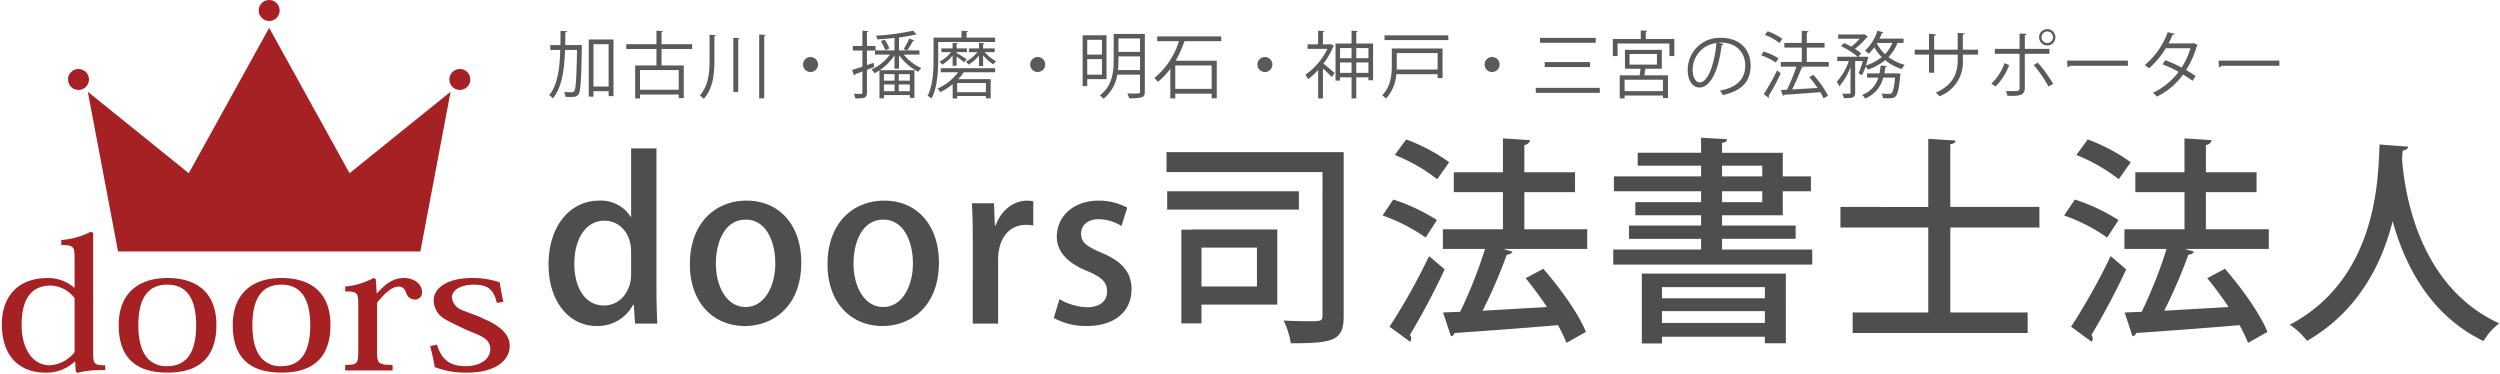
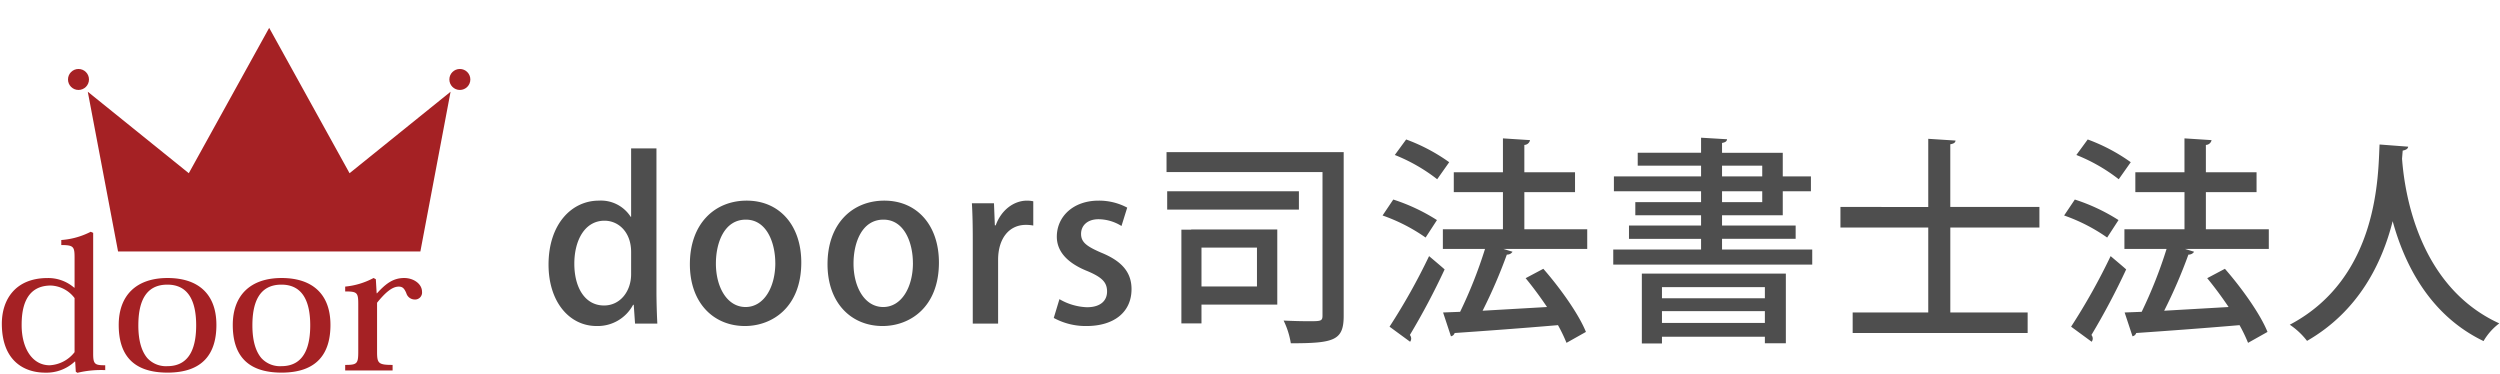
<svg xmlns="http://www.w3.org/2000/svg" width="515" height="77" viewBox="0 0 515 77">
  <defs>
    <clipPath id="a">
      <rect width="515" height="77" transform="translate(1780 -568)" fill="none" />
    </clipPath>
  </defs>
  <g transform="translate(-1780 568)" clip-path="url(#a)">
    <g transform="translate(-11.084 -3.623)">
      <path d="M22.21,2.209H16.99V16.294H16.9a7.275,7.275,0,0,0-6.57-3.33c-5.535,0-10.35,4.77-10.35,13.185,0,7.65,4.275,12.645,9.9,12.645a8.257,8.257,0,0,0,7.515-4.365h.135l.27,3.87h4.59c-.09-1.71-.18-4.365-.18-6.615Zm-5.22,25.92c0,3.465-2.205,6.435-5.58,6.435-3.96,0-6.12-3.735-6.12-8.6,0-4.9,2.205-8.865,6.21-8.865,2.925,0,5.49,2.385,5.49,6.435ZM40.795,12.964c-6.57,0-11.7,4.725-11.7,13.095,0,8.01,4.905,12.735,11.34,12.735,5.58,0,11.61-3.825,11.61-13.095C52.045,18.094,47.59,12.964,40.795,12.964Zm5.9,12.87c0,4.95-2.34,9.045-6.12,9.045-3.825,0-6.12-4.095-6.12-8.955,0-4.275,1.71-9.045,6.165-9.045C44.98,16.879,46.69,21.739,46.69,25.834Zm22.455-12.87c-6.57,0-11.7,4.725-11.7,13.095,0,8.01,4.9,12.735,11.34,12.735,5.58,0,11.61-3.825,11.61-13.095C80.395,18.094,75.94,12.964,69.145,12.964Zm5.895,12.87c0,4.95-2.34,9.045-6.12,9.045-3.825,0-6.12-4.095-6.12-8.955,0-4.275,1.71-9.045,6.165-9.045C73.33,16.879,75.04,21.739,75.04,25.834ZM99.835,13.1a6.109,6.109,0,0,0-1.3-.135c-2.7,0-5.31,1.935-6.435,5.085h-.18l-.18-4.545H87.19c.135,2.3.18,4.68.18,7.56V38.3h5.22V25.159c0-4.32,2.2-7.2,5.715-7.2a7.736,7.736,0,0,1,1.53.135Zm19.35,1.305a12.332,12.332,0,0,0-5.9-1.44c-5.22,0-8.6,3.285-8.6,7.425,0,2.88,1.935,5.355,6.345,7.11,2.97,1.26,4.005,2.295,4.005,4.185s-1.35,3.24-4.14,3.24a12.055,12.055,0,0,1-5.67-1.665l-1.17,3.87a13.719,13.719,0,0,0,6.75,1.665c5.625,0,9.27-2.835,9.27-7.6,0-3.6-2.16-5.85-6.255-7.515-3.015-1.305-4.14-2.16-4.14-3.87,0-1.665,1.26-3.015,3.6-3.015a9.052,9.052,0,0,1,4.725,1.395Zm11.16,4.545V38.254h4.14v-3.87H150.1V18.9H132.37v.045Zm4.14,11.7v-8.01h11.43v8.01Zm-7.2-27.675v4.1h32.13V36.634c0,1.17-.36,1.17-2.88,1.17-1.35,0-3.285-.045-5.13-.135a16.641,16.641,0,0,1,1.485,4.68c8.955,0,10.89-.585,10.89-5.67V2.974Zm.135,8.055v3.78h27.135v-3.78Zm73.575,7.83v-7.65h10.44V7.114h-10.44V1.489a1.218,1.218,0,0,0,1.17-.99l-5.58-.36V7.114H186.46v4.095h10.125v7.65H184.21v4.05h8.685a93.571,93.571,0,0,1-5.13,12.96l-3.51.135,1.62,4.905a.982.982,0,0,0,.765-.675c5.265-.36,13.41-.945,21.285-1.62a32.6,32.6,0,0,1,1.755,3.645l4-2.25c-1.485-3.69-5.31-9.045-8.775-13.005l-3.645,1.935c1.485,1.8,3.015,3.87,4.41,5.94l-13.275.765a104.371,104.371,0,0,0,4.995-11.565,1.3,1.3,0,0,0,1.17-.585l-1.89-.585h17.28v-4.05ZM174.31,3.559a35.35,35.35,0,0,1,8.73,5l2.475-3.51A37.185,37.185,0,0,0,176.65.364Zm-2.52,12.465a36.175,36.175,0,0,1,8.865,4.545l2.34-3.6a38.932,38.932,0,0,0-9-4.23Zm5.67,26.01a1.075,1.075,0,0,0,.225-.63,1.222,1.222,0,0,0-.27-.765,146.717,146.717,0,0,0,7.155-13.5c-.135-.135-.27-.27-3.2-2.745a128.35,128.35,0,0,1-8.145,14.535Zm64.26-21.2h15.165V18.094H241.72V15.979h12.51v-4.95h5.8V7.969h-5.8V3.109H241.72V1.084c.72-.135.99-.36,1.035-.765L237.4,0v3.1H224.35V5.764H237.4V7.969H219.445v3.06H237.4v2.25H223.855v2.7H237.4v2.115H222.55v2.745H237.4v2.2H219.31v3.1H260.3v-3.1H241.72ZM250,5.764V7.969h-8.28V5.764Zm0,5.265v2.25h-8.28v-2.25ZM229.345,42.394V41h21.2v1.35h4.32V27.994H225.2v14.4Zm21.2-9.315h-21.2V30.784h21.2Zm-21.2,2.655h21.2v2.43h-21.2ZM307.1,14.269h-18.36V1.354c.765-.135,1.035-.36,1.08-.765L284.2.229v14.04H266.11V18.5H284.2V36H268.63v4.23h36.045V36h-15.93V18.5H307.1Zm34.29,4.59v-7.65h10.44V7.114h-10.44V1.489a1.218,1.218,0,0,0,1.17-.99l-5.58-.36V7.114H326.86v4.095h10.125v7.65H324.61v4.05h8.685a93.569,93.569,0,0,1-5.13,12.96l-3.51.135,1.62,4.905a.982.982,0,0,0,.765-.675c5.265-.36,13.41-.945,21.285-1.62a32.6,32.6,0,0,1,1.755,3.645l4.005-2.25c-1.485-3.69-5.31-9.045-8.775-13.005l-3.645,1.935c1.485,1.8,3.015,3.87,4.41,5.94l-13.275.765a104.371,104.371,0,0,0,4.995-11.565,1.3,1.3,0,0,0,1.17-.585l-1.89-.585h17.28v-4.05ZM314.71,3.559a35.35,35.35,0,0,1,8.73,5l2.475-3.51A37.185,37.185,0,0,0,317.05.364Zm-2.52,12.465a36.175,36.175,0,0,1,8.865,4.545l2.34-3.6a38.932,38.932,0,0,0-9-4.23Zm5.67,26.01a1.075,1.075,0,0,0,.225-.63,1.222,1.222,0,0,0-.27-.765,146.717,146.717,0,0,0,7.155-13.5c-.135-.135-.27-.27-3.2-2.745a128.355,128.355,0,0,1-8.145,14.535ZM377.17,1.4c-.315,6.03-.045,27.405-18.495,37.125a15.037,15.037,0,0,1,3.555,3.33c10.71-6.165,15.48-16.11,17.64-24.66,2.43,8.865,7.6,19.35,18.72,24.7a12.223,12.223,0,0,1,3.24-3.645C385.09,30.6,382.3,11.119,381.8,4.324l.135-1.665c.675-.135,1.08-.36,1.125-.81Z" transform="translate(1904.104 -536.011)" fill="#4e4e4e" />
-       <path d="M3.765-9.7c.015-.87.03-1.74.03-2.61.24-.03.345-.12.375-.255l-1.38-.075c0,.99,0,1.98-.015,2.94H.69v.99H2.745c-.12,3.84-.555,7.29-2.3,9.33a3.037,3.037,0,0,1,.78.66c1.89-2.28,2.37-6,2.505-9.99H6.2C6.09-2.73,5.94-.66,5.625-.225a.52.52,0,0,1-.51.24c-.255,0-.885,0-1.575-.06A2.74,2.74,0,0,1,3.825.96c.33.015.66.03.96.03,1.1,0,1.4-.1,1.725-.57.435-.63.555-2.835.675-9.75,0-.12.015-.27.015-.36l-.525-.03-.24.015ZM8.61.93h.975V-.2h3.12V.81H13.71V-10.86H8.61ZM9.585-9.885h3.12V-1.17H9.585Zm20.325,0h-6.3v-2.49c.21-.03.285-.1.3-.21l-1.35-.09v2.79H16.335v.99H22.56v3.39H18.18v6.8h.99V.48h7.98v.75h1.035V-5.505H23.61V-8.9h6.3ZM19.17-.5v-4.05h7.98V-.5ZM43.725,1.26H44.76V-11.6c.195-.03.285-.09.3-.195l-1.335-.09ZM33.5-6.66c0,2.64-.21,5.265-2.01,7.35a4.478,4.478,0,0,1,.825.69C34.26-.87,34.5-3.765,34.5-6.66v-4.875c.195-.015.285-.09.3-.2l-1.3-.09ZM38.4-.045h1.005V-10.92c.195-.03.285-.09.3-.21L38.4-11.205Zm15.9-7.2A1.543,1.543,0,0,0,52.755-5.7,1.543,1.543,0,0,0,54.3-4.155,1.543,1.543,0,0,0,55.845-5.7,1.543,1.543,0,0,0,54.3-7.245ZM76.74-8.61H74.22a15.551,15.551,0,0,0,1.17-1.905.3.3,0,0,0,.315-.12l-1.05-.42a15.868,15.868,0,0,1-1.17,2.16s.435.195.615.285H72.525v-2.67a32.774,32.774,0,0,0,3.33-.57.563.563,0,0,0,.15.015c.06,0,.1,0,.135-.03l-.675-.81A49.235,49.235,0,0,1,67.8-11.64a3.818,3.818,0,0,1,.255.765c1.125-.075,2.355-.165,3.54-.3V-8.61H67.68v-.915H65.925v-2.85c.195-.03.27-.09.285-.21l-1.23-.075v3.135H63.015v.945H64.98v3.315c-.795.27-1.53.51-2.115.675l.375,1.14a.275.275,0,0,0,.195-.24c.435-.15.96-.345,1.545-.57V.06c0,.3-.075.3-.69.3-.285,0-.645-.015-1.065-.03a4.649,4.649,0,0,1,.315.945c1.92.03,2.385-.12,2.385-1.215V-4.62c.495-.18,1-.375,1.5-.57l-.135-.855-1.365.465v-3h1.65v.84h3.09A9.8,9.8,0,0,1,66.84-4.68a3.563,3.563,0,0,1,.66.765A8.7,8.7,0,0,0,68.505-4.5V1.26h.915V.6h5.34v.57h.945v-5.7h-7.14A10.81,10.81,0,0,0,71.6-7.62v2.775h.93V-7.62A11.576,11.576,0,0,0,76.47-4.2a3.883,3.883,0,0,1,.66-.75,10.272,10.272,0,0,1-3.645-2.79H76.74ZM71.61-2.37H69.42V-3.72h2.19Zm.87,0V-3.72h2.28v1.35Zm-3.06.78h2.19V-.2H69.42Zm3.06,0h2.28V-.2H72.48Zm-1.935-7.4a8.95,8.95,0,0,0-.96-1.815l-.81.27a9.847,9.847,0,0,1,.93,1.875ZM84.705-4.1A11.145,11.145,0,0,1,80.46-.735a3.923,3.923,0,0,1,.6.72,14.408,14.408,0,0,0,2.52-1.62V1.29h.93V.78h5.925v.48h.975V-2.685H84.72A9.4,9.4,0,0,0,85.86-4.1h6.465v-.84H81.135v.84ZM84.51,0V-1.89h5.925V0Zm2.01-9.015H84.39v-.87c.195-.015.27-.09.285-.18l-1.11-.09v1.14h-2.31v.765h2a7.215,7.215,0,0,1-2.385,1.965,3.076,3.076,0,0,1,.555.615,8.238,8.238,0,0,0,2.145-1.875v2.1h.825v-1.89a17.8,17.8,0,0,1,1.545,1.2l.525-.675c-.315-.21-1.62-1.02-2.07-1.26v-.18h2.13Zm5.715,0H89.85v-.87c.195-.03.27-.09.285-.2l-1.125-.075v1.14H86.955v.765H88.68a7.215,7.215,0,0,1-2.385,1.965,3.611,3.611,0,0,1,.555.615,8.362,8.362,0,0,0,2.16-1.89v2.19h.84V-7.59a9.552,9.552,0,0,0,2.1,1.86,3.988,3.988,0,0,1,.585-.645A8.171,8.171,0,0,1,90.18-8.25h2.055Zm.075-1.32v-.915H86.445v-1.11c.21-.03.285-.1.3-.21l-1.335-.09v1.41H79.635v4.53c0,2.22-.09,5.28-1.23,7.485a2.85,2.85,0,0,1,.825.555C80.43-.99,80.6-4.38,80.6-6.72v-3.615Zm8.79,3.09A1.543,1.543,0,0,0,99.555-5.7,1.543,1.543,0,0,0,101.1-4.155,1.543,1.543,0,0,0,102.645-5.7,1.543,1.543,0,0,0,101.1-7.245ZM116.745-12v5.4c0,2.385-.255,5.28-2.85,7.275a3.664,3.664,0,0,1,.75.69,7.9,7.9,0,0,0,2.85-4.98h4.68v3.5c0,.39-.12.39-1.215.39-.4,0-.9-.015-1.41-.03a3.915,3.915,0,0,1,.375,1.005,9.472,9.472,0,0,0,2.61-.2c.465-.165.63-.495.63-1.17V-12Zm5.43,3.7h-4.44v-2.76h4.44Zm-4.44.93h4.44v2.82H117.63a19.855,19.855,0,0,0,.105-2.055Zm-2.46-4.35h-4.92v10.47h.945v-1.44h3.975ZM114.33-7.74H111.3v-3.045h3.03Zm-3.03.93h3.03v3.2H111.3Zm27.6-4.68H125.715v.99h4.47a15.859,15.859,0,0,1-5.055,7.575,7.179,7.179,0,0,1,.72.8,14.16,14.16,0,0,0,2.565-2.7V1.275h1.02V.3h7.5v.96h1.05V-6.48H129.51a21.6,21.6,0,0,0,1.8-3.975.622.622,0,0,0,.24-.045h7.35ZM129.435-.69V-5.505h7.5V-.69ZM147.9-7.245A1.543,1.543,0,0,0,146.355-5.7,1.543,1.543,0,0,0,147.9-4.155,1.543,1.543,0,0,0,149.445-5.7,1.543,1.543,0,0,0,147.9-7.245Zm18.825-5.145c.195-.03.27-.09.285-.2l-1.26-.09v2.655h-3.3v7.635h.93V-3.06h2.37V1.275h.975V-3.06h2.5v.6h.96v-7.56h-3.465Zm-.975,5.385h-2.37V-9.09h2.37Zm3.48,0h-2.5V-9.09h2.5Zm-5.85.885h2.37v2.145h-2.37Zm3.345,0h2.5v2.145h-2.5Zm-5.4-3.735h-1.47v-2.52c.2-.03.27-.1.285-.21l-1.275-.075v2.805H156.69v.93h4.1a14.3,14.3,0,0,1-4.56,5.355,3.374,3.374,0,0,1,.555.9,15.1,15.1,0,0,0,2.085-1.905V1.29h.99V-4.89c.66.6,1.47,1.38,1.83,1.785l.57-.855c-.345-.3-1.665-1.425-2.31-1.92a14.919,14.919,0,0,0,2.025-3.495.327.327,0,0,0,.195-.135l-.66-.4Zm11.22-.885h13.14v-.975h-13.14Zm1.5,1.74v3.465c0,1.905-.21,4.4-2,6.18a3.462,3.462,0,0,1,.795.69,8.294,8.294,0,0,0,2.13-5.04h8.505v.81h1.02V-9Zm9.435,4.335h-8.43c.015-.3.015-.585.015-.87v-2.52h8.415Zm11.22-2.58A1.543,1.543,0,0,0,193.155-5.7,1.543,1.543,0,0,0,194.7-4.155,1.543,1.543,0,0,0,196.245-5.7,1.543,1.543,0,0,0,194.7-7.245Zm9.87-2.925h11.475v-1.02H204.57Zm.975,4.995h9.33V-6.2h-9.33ZM203.7.135h13.185V-.885H203.7Zm25.965-8.85h-7.59V-4.83h3.195c-.045.45-.1.93-.18,1.365H221v4.74H222V.69h7.9v.525h1.035v-4.68h-4.89c.105-.465.2-.975.24-1.365h3.375Zm-3.3-3.72c.21-.03.285-.1.3-.21l-1.335-.09v1.785h-5.76v3.51h.99v-2.58h10.665v2.58h1.02v-3.51h-5.88ZM228.66-7.86v2.175h-5.64V-7.86ZM222-.21V-2.565h7.9V-.21Zm19.3-9.975a4.248,4.248,0,0,1,.45-.03c3.51,0,5.1,2.25,5.1,4.725,0,2.835-1.77,4.515-5.22,5.175a5.915,5.915,0,0,1,.63.915c3.63-.84,5.7-2.565,5.7-6.135,0-2.925-1.875-5.67-6.21-5.67a6.581,6.581,0,0,0-6.75,6.615c0,2.37,1.14,3.63,2.4,3.63,2.49,0,4.05-4.065,4.59-8.73a.388.388,0,0,0,.375-.24Zm-3.87,8.175c-.72,0-1.41-1.005-1.41-2.61a5.521,5.521,0,0,1,4.9-5.5C240.555-6.015,239.25-2.01,237.435-2.01Zm22.1-4.215V-9.18h3.66v-.96h-3.66v-2.145c.2-.03.33-.135.345-.285l-1.38-.09v2.52H254.91v.96H258.5v2.955h-4.32v.975h3.21a35.706,35.706,0,0,1-1.95,4.74l-1.245.06.42,1.2a.27.27,0,0,0,.225-.21c1.815-.12,4.71-.315,7.47-.54a10.5,10.5,0,0,1,.66,1.275l.945-.54a20.317,20.317,0,0,0-3.03-4.305l-.855.45A24.042,24.042,0,0,1,261.75-.87c-1.815.12-3.66.21-5.235.3a44.468,44.468,0,0,0,1.9-4.335.4.4,0,0,0,.345-.165l-.54-.18h5.835v-.975Zm-8.625-5.58a12.71,12.71,0,0,1,3,1.665l.585-.84a12.315,12.315,0,0,0-3.015-1.575Zm-.78,4.215a12.961,12.961,0,0,1,3.03,1.485l.54-.87a12.914,12.914,0,0,0-3.06-1.4Zm1.545,8.76a.248.248,0,0,0,.075-.18.447.447,0,0,0-.075-.21,47.77,47.77,0,0,0,2.5-4.65c-.075-.06-.15-.12-.75-.63a49.887,49.887,0,0,1-2.76,4.92Zm27.8-12.21H274.5a9.178,9.178,0,0,0,.5-1.125c.165.015.285-.045.315-.15l-1.23-.36A9.879,9.879,0,0,1,271.5-8.52a6.484,6.484,0,0,1,.8.6,10.038,10.038,0,0,0,1.14-1.32,10.022,10.022,0,0,0,1.53,2.01,10.08,10.08,0,0,1-3.255,1.725c.1-.36.48-1.575.48-1.77l-.54-.03h-1.53l.615-.675a9.529,9.529,0,0,0-1.3-.96,12.187,12.187,0,0,0,2.475-2.4.345.345,0,0,0,.21-.135l-.75-.465-.18.045h-5.2v.885h4.425a9.948,9.948,0,0,1-1.74,1.62c-.495-.27-1.005-.525-1.485-.735l-.63.645A14.5,14.5,0,0,1,270-7.305h-4.2v.9h2.385a12.027,12.027,0,0,1-2.5,4.275,4.727,4.727,0,0,1,.54.915,12.427,12.427,0,0,0,2.31-3.96V.075c0,.24-.06.24-.66.24-.285,0-.66-.015-1.05-.03a3.56,3.56,0,0,1,.33.945c1.845,0,2.34-.06,2.34-1.155v-6.48h1.575a17.042,17.042,0,0,1-.885,2.535l.72.36a11.428,11.428,0,0,0,.75-1.8,6.83,6.83,0,0,1,.465.66A11.165,11.165,0,0,0,275.67-6.6a10.029,10.029,0,0,0,3.42,1.83,4.068,4.068,0,0,1,.63-.855,9.71,9.71,0,0,1-3.36-1.62,8.181,8.181,0,0,0,1.845-2.9h1.26Zm-2.31.9a7.281,7.281,0,0,1-1.515,2.3,8.129,8.129,0,0,1-1.68-2.19l.06-.105Zm.885,6.27h-2.535c.09-.435.15-.855.21-1.29.18-.03.285-.09.315-.21l-1.29-.12a14.565,14.565,0,0,1-.255,1.62h-2.55V-3h2.325A5.4,5.4,0,0,1,270.93.555a2.812,2.812,0,0,1,.6.75A6.212,6.212,0,0,0,275.28-3h2.445c-.21,2.055-.435,2.91-.72,3.2a.69.69,0,0,1-.525.15c-.24,0-.87-.015-1.545-.075a2.381,2.381,0,0,1,.285.945c.375.03.75.03,1.065.03.885,0,1.215-.06,1.545-.39.42-.42.69-1.53.96-4.335a.715.715,0,0,0,.06-.3l-.585-.12Zm16.77-4.89h-3.135v-3.075c.24-.03.36-.15.375-.285l-1.44-.09v3.45h-4.845v-2.85a.39.39,0,0,0,.375-.315l-1.44-.09V-8.76h-2.94v1.02h2.94v3.735h1.065V-7.74h4.845v1.05c0,2.46-.7,5.13-4.515,6.78a5.314,5.314,0,0,1,.78.75,7.526,7.526,0,0,0,4.8-7.545V-7.74h3.135Zm12.57-2.55a1.681,1.681,0,0,0,1.695,1.68,1.674,1.674,0,0,0,1.665-1.68,1.674,1.674,0,0,0-1.665-1.68A1.68,1.68,0,0,0,307.38-11.31Zm1.695,1.185a1.2,1.2,0,0,1-1.2-1.185,1.2,1.2,0,0,1,1.2-1.2,1.188,1.188,0,0,1,1.17,1.2A1.184,1.184,0,0,1,309.075-10.125Zm.435,2.22v-1.02h-5.07V-11.73c.225-.03.33-.135.345-.285l-1.425-.075v3.165h-5.1v1.02h5.1v7.05a.571.571,0,0,1-.615.63h-.87c-.4,0-.885,0-1.32-.015A6.359,6.359,0,0,1,300.87.765c2.4,0,3.57,0,3.57-1.635V-7.905ZM306.27-5.6a27.757,27.757,0,0,1,3.06,4.44l.96-.555a29.643,29.643,0,0,0-3.165-4.365Zm-6.015-.375a10.526,10.526,0,0,1-2.715,4.23l.87.57A12.467,12.467,0,0,0,301.23-5.6Zm12.99.825a.691.691,0,0,0,.48-.285H325.68V-6.5H313.155Zm26.01-4.965-.21.06h-4.98c.285-.555.63-1.29.84-1.785.2.015.345-.03.4-.195l-1.425-.33A15.575,15.575,0,0,1,329.16-5.6a8.085,8.085,0,0,1,.855.675,16.246,16.246,0,0,0,3.465-4.125h5.085A15.425,15.425,0,0,1,336.75-5.07a25.258,25.258,0,0,0-3.375-1.515l-.57.84a25.383,25.383,0,0,1,3.315,1.56,14.225,14.225,0,0,1-5.31,4.32,3.15,3.15,0,0,1,.825.78,14.13,14.13,0,0,0,5.415-4.56c.63.39,1.395.885,1.935,1.305l.63-.99c-.555-.4-1.29-.87-1.935-1.245a19.581,19.581,0,0,0,2.205-4.965.252.252,0,0,0,.18-.165Zm5.19,4.965a.691.691,0,0,0,.48-.285H356.88V-6.5H344.355Z" transform="translate(1903.753 -545.387)" fill="#5a5a5a" />
    </g>
    <g transform="translate(1726.156 -602.636)">
      <path d="M146.662,53.533l-20.81,16.785L109.294,40.376,92.736,70.318,71.926,53.533l6.238,32.9h62.278Z" fill="#a52124" />
-       <circle cx="2.161" cy="2.161" r="2.161" transform="translate(107.133 34.636)" fill="#a52124" />
      <circle cx="2.161" cy="2.161" r="2.161" transform="translate(67.852 48.844)" fill="#a52124" />
      <circle cx="2.161" cy="2.161" r="2.161" transform="translate(146.413 48.844)" fill="#a52124" />
      <path d="M69.206,93.9V87.7c0-2.251-.21-2.584-2.737-2.584V84.081a15.732,15.732,0,0,0,6.063-1.7l.505.221v24.915c0,2.178.379,2.363,2.483,2.363v1a20.839,20.839,0,0,0-5.725.554l-.337-.222-.126-2.1h-.084a8.516,8.516,0,0,1-6.1,2.289c-4.379,0-8.925-2.473-8.925-10.077,0-4.909,2.736-9.412,9.43-9.412A8.175,8.175,0,0,1,69.122,93.9Zm0,2.141a6.437,6.437,0,0,0-4.884-2.584c-5.6,0-6.02,5.389-6.02,8.158,0,4.761,2.189,8.268,5.768,8.268a6.958,6.958,0,0,0,5.136-2.7Z" fill="#a52124" />
      <path d="M78.3,101.577c0-6.127,3.662-9.671,10.061-9.671,6.105,0,10.062,3.1,10.062,9.671,0,5.795-2.695,9.818-10.062,9.818S78.3,107.482,78.3,101.577Zm4.041.073c0,3.359.758,5.463,1.852,6.755a5.209,5.209,0,0,0,4.126,1.661c5.052,0,5.936-4.651,5.936-8.416,0-5.167-1.726-8.378-5.936-8.378C83.606,93.272,82.343,97.185,82.343,101.65Z" fill="#a52124" />
      <path d="M101.795,101.577c0-6.127,3.663-9.671,10.062-9.671,6.1,0,10.061,3.1,10.061,9.671,0,5.795-2.694,9.818-10.061,9.818S101.795,107.482,101.795,101.577Zm4.042.073c0,3.359.758,5.463,1.852,6.755a5.206,5.206,0,0,0,4.126,1.661c5.052,0,5.936-4.651,5.936-8.416,0-5.167-1.726-8.378-5.936-8.378C107.1,93.272,105.837,97.185,105.837,101.65Z" fill="#a52124" />
      <path d="M131.435,95.043h.084c1.937-2.14,3.453-3.137,5.6-3.137,1.894,0,3.662,1.181,3.662,2.842a1.433,1.433,0,0,1-1.515,1.587,1.814,1.814,0,0,1-1.727-1.329c-.42-.959-.757-1.328-1.557-1.328-1.389,0-2.82,1.292-4.463,3.322v10.077c0,2.4.253,2.731,3.2,2.731v1.144h-9.767v-1.144c2.484,0,2.694-.259,2.694-2.769V97.258c0-2.362-.252-2.584-2.694-2.584v-1a15.46,15.46,0,0,0,5.852-1.772l.463.258Z" fill="#a52124" />
-       <path d="M143.856,105.637c1.053,3.433,3.032,4.429,5.936,4.429,3.158,0,5.052-1.587,5.052-3.506a2.585,2.585,0,0,0-.884-1.994c-.884-.812-2.441-1.255-4.715-2.288-1.852-.96-3.579-1.587-4.757-2.657a4.568,4.568,0,0,1-1.305-3.1c0-2.694,3.031-4.614,7.872-4.614a17.643,17.643,0,0,1,5.726.886c.168,1.07.379,2.289.758,4.023l-1.348.222c-.673-2.953-2.02-3.765-4.841-3.765-1.684,0-4.42.664-4.42,2.657a3.152,3.152,0,0,0,1.852,2.473c1.473.665,3.705,1.329,4.715,1.92,2.736,1.144,5.347,2.879,5.347,5.536,0,3.322-3.41,5.537-8.673,5.537a17.837,17.837,0,0,1-6.777-1.144c-.253-1.624-.59-2.916-.927-4.319Z" fill="#a52124" />
    </g>
  </g>
</svg>